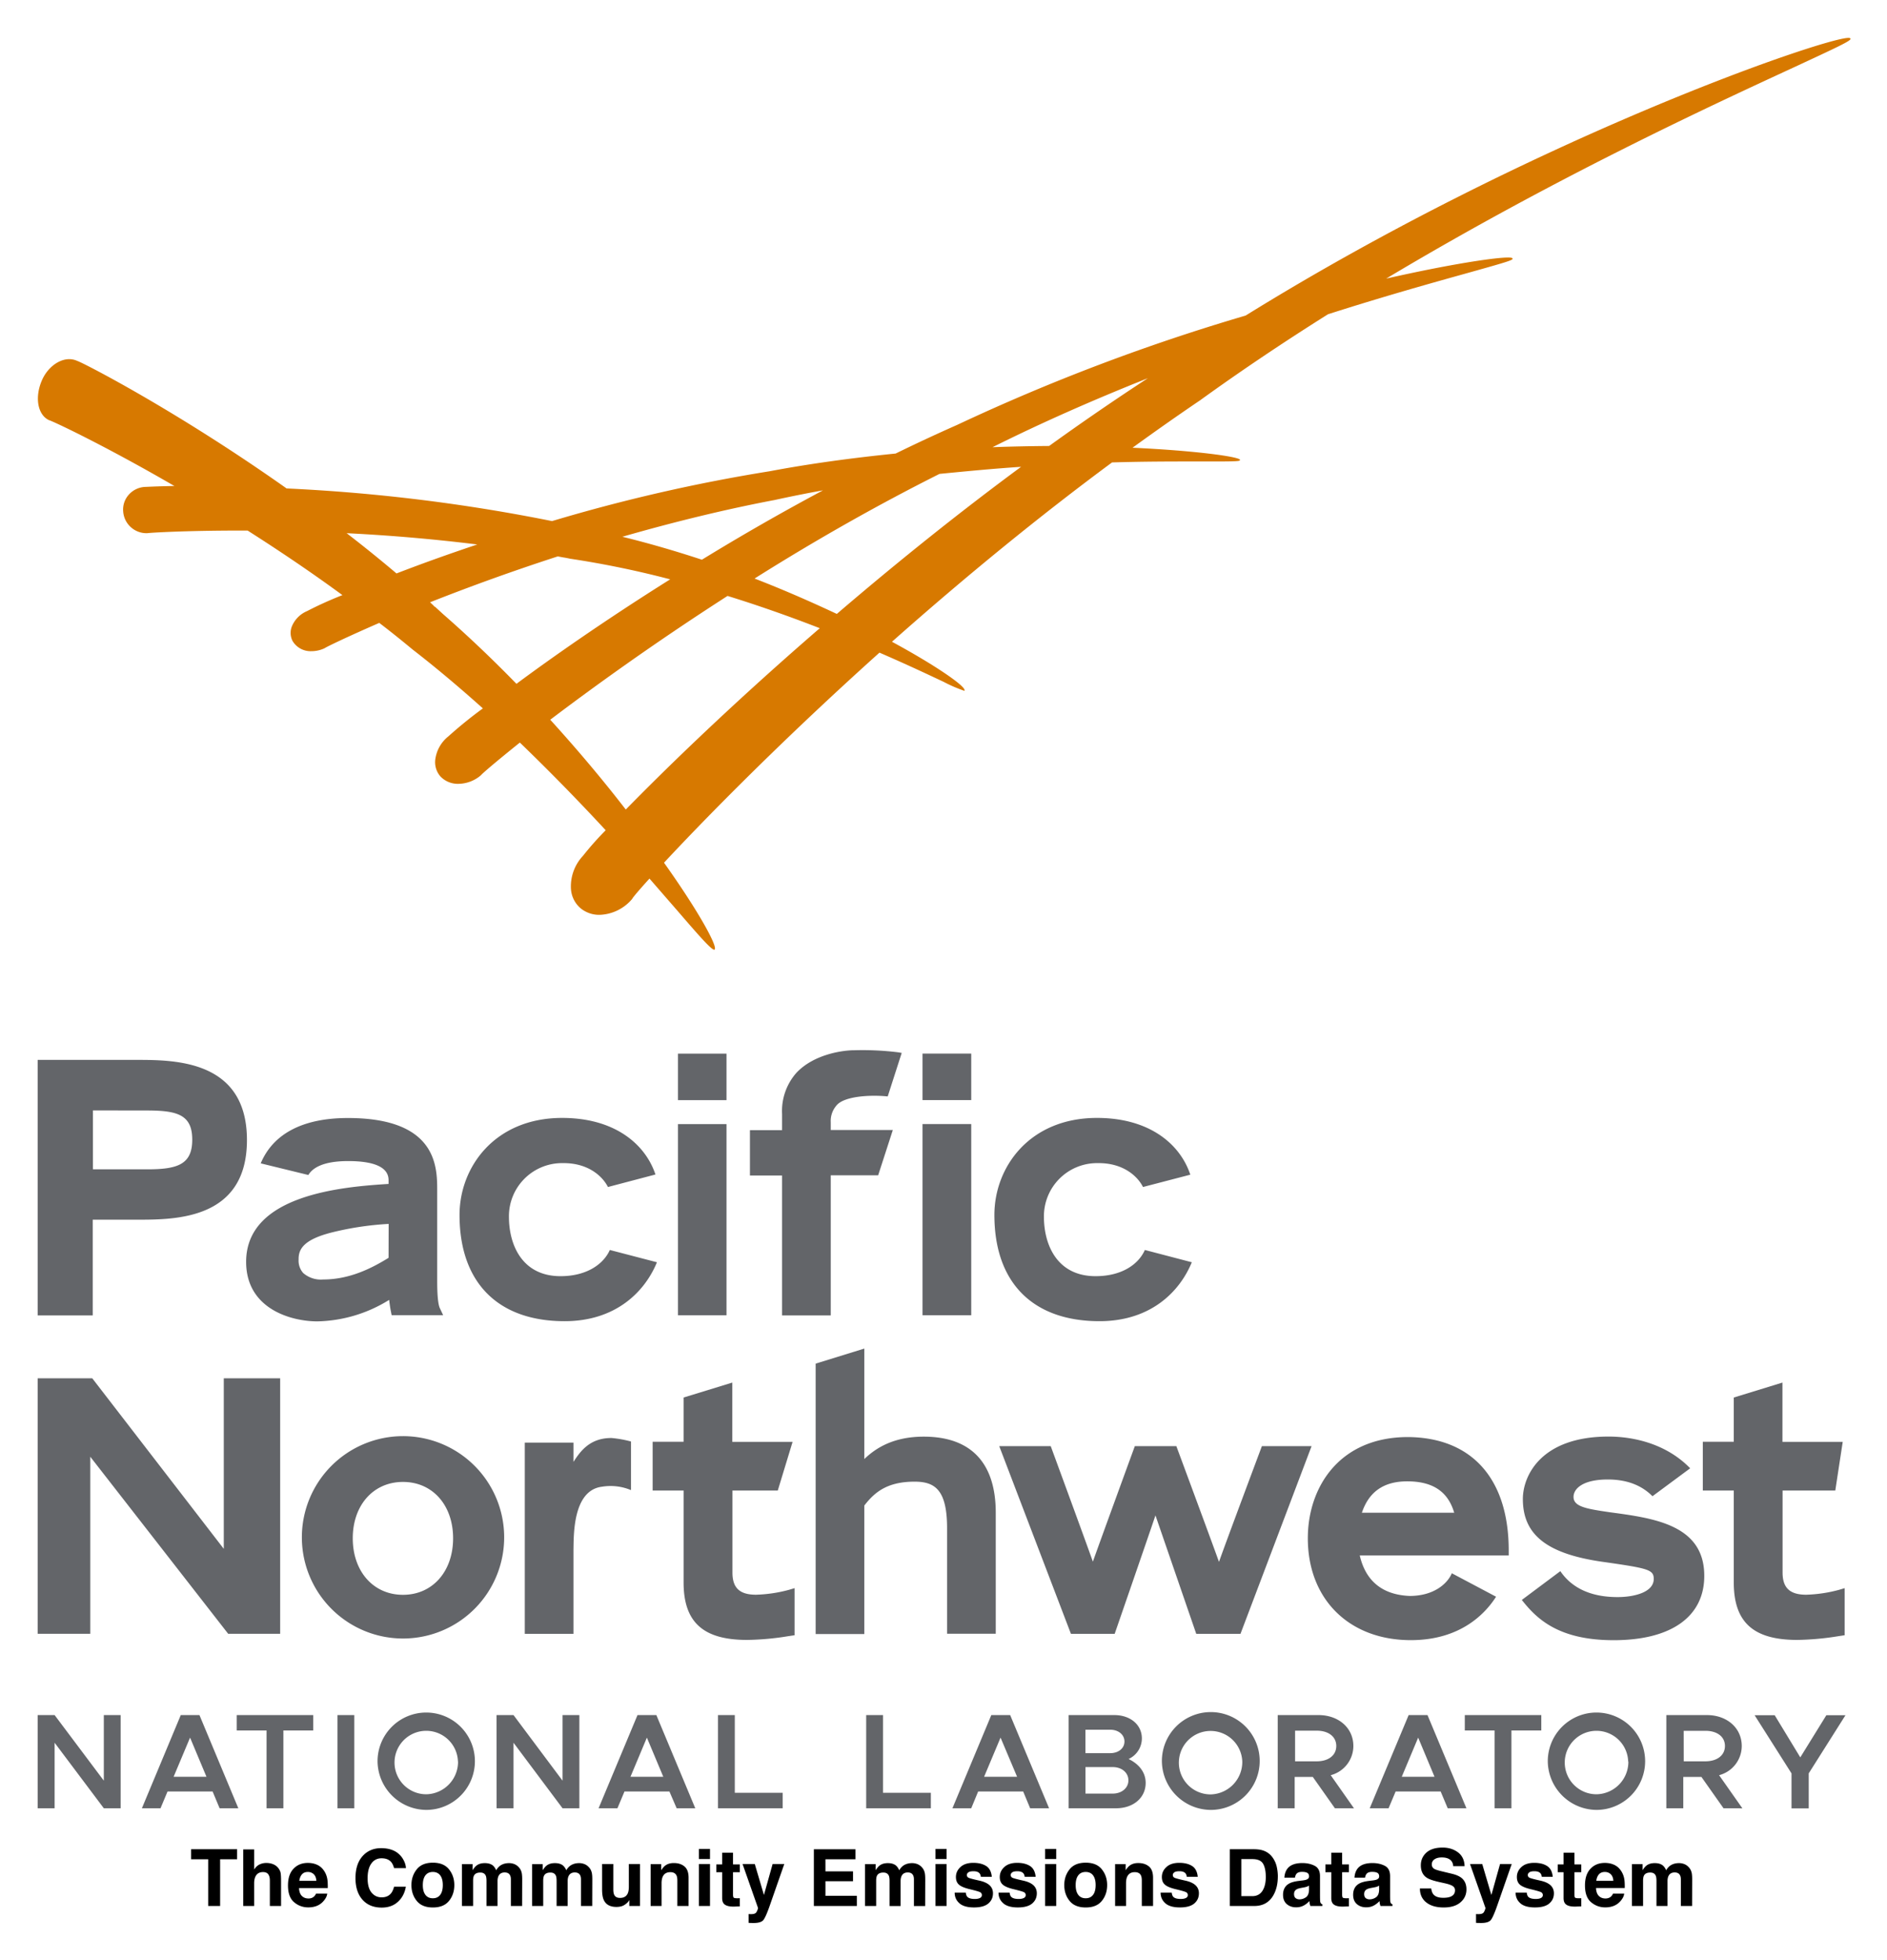
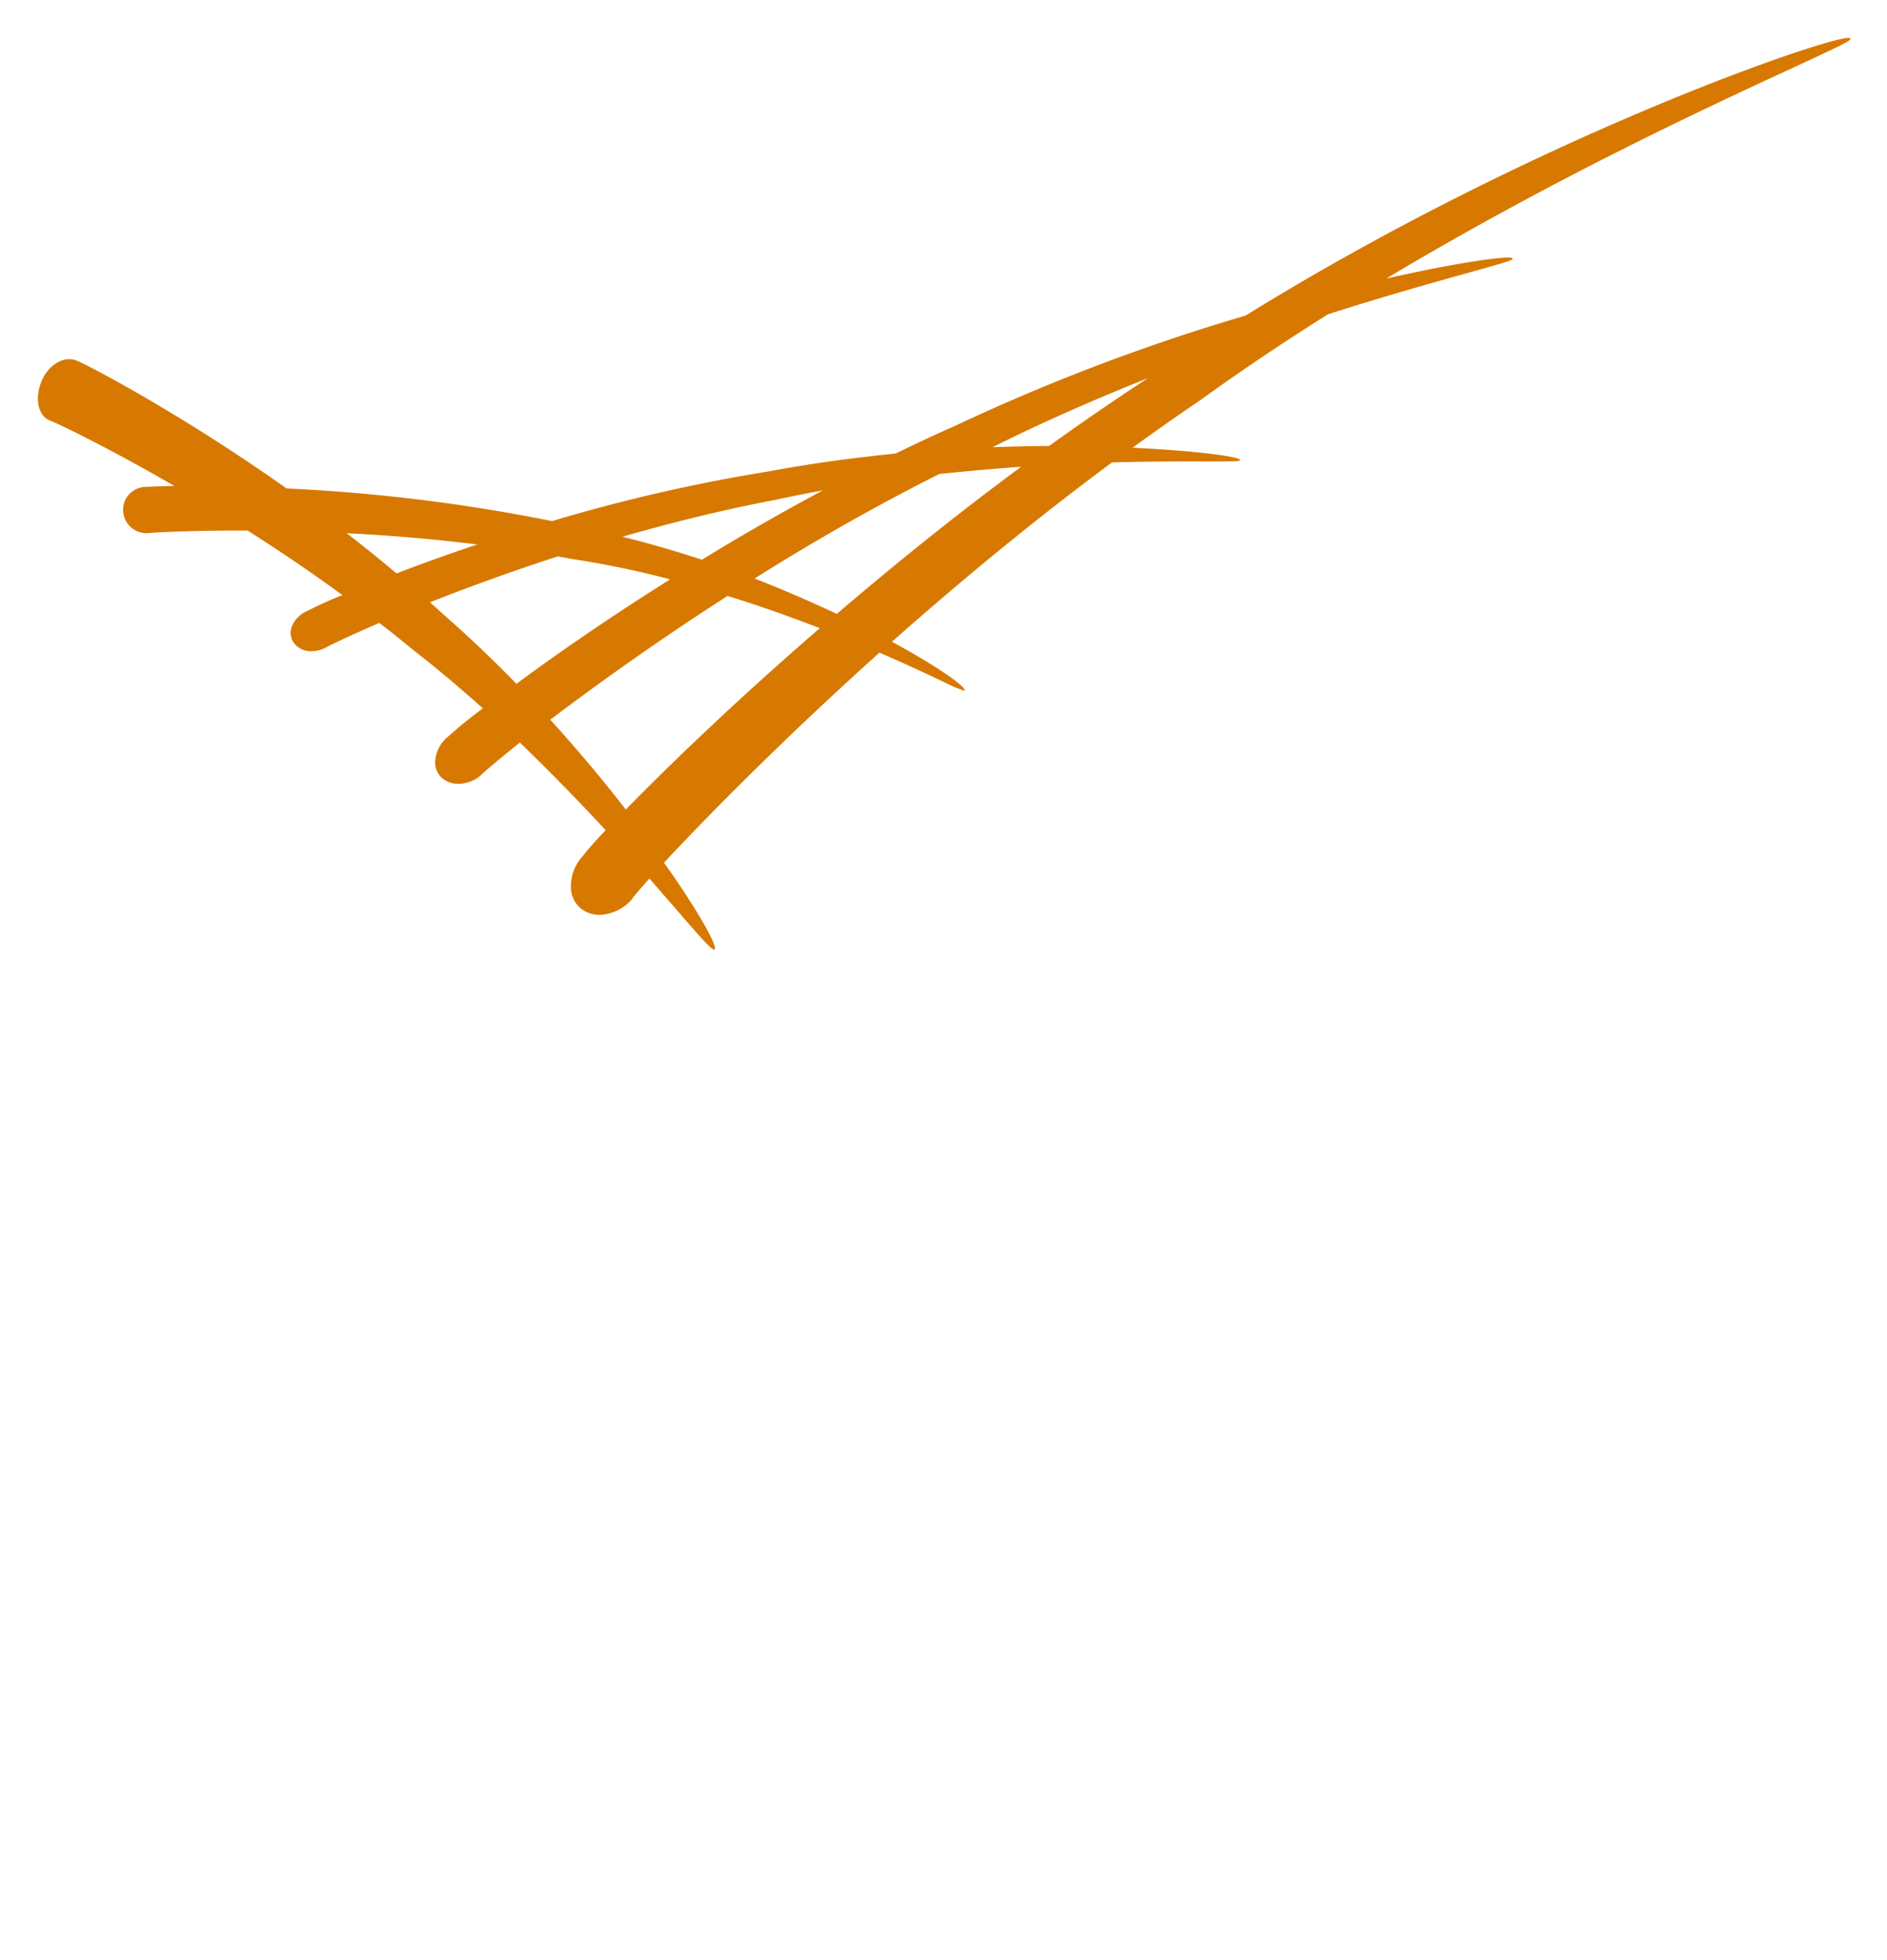
<svg xmlns="http://www.w3.org/2000/svg" role="img" viewBox="-8.31 -3.81 416.38 432.38">
  <title>The Community Emissions Data System logo</title>
  <path fill="#d77900" d="M149.3 205.7c-.66 0-3.3-3-8.1-8.57L135 190c-3.28 3.63-3.76 4.34-3.81 4.48A9.79 9.79 0 0 1 124 198a6.46 6.46 0 0 1-4.15-1.41 6.11 6.11 0 0 1-2.18-4.39 9.86 9.86 0 0 1 2.67-7.23 67.14 67.14 0 0 1 5-5.63C119 172.49 112.62 166 106.4 160c-5.12 4.1-8.31 6.83-8.57 7.19a7.75 7.75 0 0 1-5 1.91 5.3 5.3 0 0 1-3.95-1.62 4.8 4.8 0 0 1-1.16-3.59 7.81 7.81 0 0 1 2.93-5.28 95.24 95.24 0 0 1 7.59-6.15c-5.13-4.6-10.35-9-15.52-13-2.65-2.2-5.06-4.12-7.34-5.86-7.35 3.2-11.71 5.32-12.05 5.58a6.85 6.85 0 0 1-2.92.66 4.63 4.63 0 0 1-4.18-2.28 3.93 3.93 0 0 1-.18-3.08 6.25 6.25 0 0 1 3.39-3.48 82.93 82.93 0 0 1 7.81-3.53c-6.47-4.74-13.32-9.4-20.92-14.24h-1.86c-11.63 0-19.72.47-20.26.58H24a5.15 5.15 0 0 1-5.13-4.81 4.89 4.89 0 0 1 1.2-3.64 5.14 5.14 0 0 1 3.63-1.76c.28 0 2.59-.14 6.47-.2-15.51-9-27-14.39-27.66-14.52C0 87.7-.67 83.89.9 80.18c1.18-2.8 3.68-4.76 6.07-4.76a4.15 4.15 0 0 1 1.77.39c1 .25 21.77 10.87 46.19 28.13a388.39 388.39 0 0 1 58.57 7.2 374.56 374.56 0 0 1 48.06-11c8.78-1.66 18.15-2.93 27.76-3.9 4.58-2.24 9.14-4.36 13.51-6.29a444.29 444.29 0 0 1 63.72-24.15c63.22-39.17 127.63-61.25 133-61.25.18 0 .42 0 .46.19.2.42-2.93 1.87-12.69 6.4-18.43 8.51-52.71 24.35-89.76 46.51 13.55-3.07 23.77-4.65 26.89-4.65.89 0 1 .13 1 .26.09.33-1.66.84-9.88 3.14-7.16 2-18 5-30.84 9.11-10 6.28-19.52 12.69-28.25 19-4.76 3.22-9.76 6.73-14.89 10.45 13.92.64 23.18 1.95 23.7 2.62a.24.24 0 0 1 0 .12c0 .22-.74.29-5.64.29h-5c-4.48 0-10.51 0-17.58.21-15.84 11.71-32.21 25.06-48.56 39.56 9.69 5.25 15.87 9.59 16 10.61a.19.19 0 0 1 0 .19h-.09a32 32 0 0 1-4.5-1.95c-3.21-1.51-8.07-3.81-14.17-6.45-24.26 21.79-41.32 39.66-47.54 46.34 7.38 10.36 11.5 17.85 11.23 19a.32.32 0 0 1-.12.2zm-36.22-50.77c5.79 6.37 11.41 13 16.69 19.84 7.13-7.28 22.09-22.1 42.81-40-6.91-2.69-13.75-5.08-20.35-7.12-16.88 10.84-30.55 20.82-39.15 27.33zM87.64 130l1.78 1.63c5.44 4.75 10.9 9.93 16.23 15.41 7.31-5.43 19.22-13.83 33.92-23.05a210.33 210.33 0 0 0-22.08-4.55c-.51-.11-1-.21-1.55-.29l-1.17-.22c-9.56 3.1-19 6.49-28.18 10.12.34.35.7.62 1 1zm70.54-6.19c6.06 2.34 12.17 5 18.16 7.81C190 119.92 203.67 109 217 99.17c-6.23.41-12.28 1-18 1.56-13.06 6.55-26.82 14.27-40.82 23.09zm-90-10c3.9 3 7.51 5.93 11 8.88 5.85-2.26 11.89-4.41 17.82-6.39-9.18-1.14-18.89-2-28.83-2.49zm60.82.78c5.7 1.4 11.62 3.11 17.57 5.07 8.74-5.36 17.74-10.51 26.72-15.3-3.46.62-7.06 1.34-10.67 2.13-10.41 1.97-21.73 4.69-33.62 8.11zm116.05-35c-12.29 4.88-23.84 10-34.35 15.25 4.34-.16 8.54-.24 12.49-.27 7.07-5.1 14.43-10.15 21.86-15z" />
-   <path fill="#636569" d="M58.3 335.53A22.32 22.32 0 1 0 80.61 313a22.32 22.32 0 0 0-22.31 22.53zm11.23 0c0-7.31 4.55-12.43 11.08-12.43s11.06 5.12 11.06 12.43S87.14 348 80.61 348s-11.08-5.15-11.08-12.47zm-28.46-35.29v37.62l-29.02-37.62H0v56.36h11.61v-39.06l30.43 39.06h11.47v-56.36H41.07zm77.16 18.43v-4.24h-10.74v42.18h10.74v-18.46c.07-3.09-.23-13.22 6.32-14a11.67 11.67 0 0 1 6.37.75v-10.72a24.84 24.84 0 0 0-4.27-.77c-4.85-.03-6.92 2.97-8.42 5.26zm24.3-14.19v9.76h-6.83V325h6.83v20.26c0 8.79 4.32 12.69 14 12.69a60.27 60.27 0 0 0 9.19-.84l1.3-.19v-10.39l-1.24.37a31.31 31.31 0 0 1-7.26 1.08c-3.62 0-5.21-1.5-5.21-4.88V325h10l3.27-10.74h-13.3v-13.08zm29.14-7.48v59.65h10.74V328.3c2.11-2.7 4.79-5.26 11.08-5.26 4.43 0 7.18 1.71 7.18 10.26v23.29h10.74V329.9c0-11-5.47-16.79-15.88-16.79-6.49 0-10.44 2.36-13.12 4.94v-24.37zm98.47 18.2s-8 21.33-9.47 25.54c-1.5-4.21-9.41-25.54-9.41-25.54h-9.16s-7.76 21.24-9.26 25.49c-1.49-4.25-9.3-25.49-9.3-25.49h-11.36L228 356.61h9.65s7.54-21.79 9-26.13l9 26.13h9.76l15.69-41.41zM347 329.8c-5.32-.77-8.1-1.25-8.1-3.4 0-1.78 2-3.84 7.56-3.84 5.15 0 8.09 1.91 9.86 3.69l8.32-6.16c-6.12-6.29-14.38-7-18-7-14.93 0-18.92 8.66-18.92 13.78 0 8 5.44 12.23 18.24 13.94 9.46 1.36 10.64 1.66 10.64 3.69 0 2.93-4.29 4-8 4-5.86 0-10.08-2-12.61-5.72l-8.5 6.35c3.21 4.08 8 8.88 20.26 8.88 12.69 0 20-5.17 20-14.19.01-11.24-11.06-12.72-20.75-14.02zm27.26-25.32v9.76h-6.83V325h6.83v20.26c0 8.79 4.31 12.69 14 12.69a61.57 61.57 0 0 0 9.19-.84l1.27-.19v-10.39l-1.23.37a31.15 31.15 0 0 1-7.25 1.08c-3.59 0-5.21-1.5-5.21-4.88V325h11.63l1.64-10.74H385v-13.08zm-71.88 8.72c-15.26 0-22.11 11.19-22.11 22.32C280.27 349 289.41 358 303 358c11.09 0 16.53-6 18.81-9.58l-9.76-5.17c-1 2.33-4 5-9.32 5-6.08-.26-9.71-3.35-11-8.93h32.87v-1.18c-.03-15.71-8.1-24.82-22.22-24.94zm-10.18 16.69c1.53-4.56 4.75-6.92 10-6.92 5.69 0 9 2.28 10.37 6.92zM0 230v56.37h12.15v-21.12h9.77c8.5 0 24.26 0 24.26-17.57S30.42 230 21.92 230zm24.2 11.16c6.71 0 9.91 1 9.91 6.44s-3.2 6.54-9.91 6.54h-12v-13zm64.57 43.66c-.24-.45-.61-1.8-.61-6v-20c0-5.17 0-16-19.71-16-9.91 0-16.48 3.45-19.23 10l10.51 2.57c.83-1.38 2.93-3.07 8.79-3.07s8.91 1.41 8.91 4.2v.84C67.29 258 46 259.71 46 274.55c0 10.35 9.88 13.13 15.72 13.13a31.07 31.07 0 0 0 15.84-4.74c.12 1 .24 1.84.39 2.56l.16.81h11.36zm-11.34-11.16c-3.7 2.29-8.58 4.78-14.44 4.78a5.9 5.9 0 0 1-4.41-1.44 4.1 4.1 0 0 1-1-2.93v-.15c0-2.1 1-4.26 7.34-5.86a67.12 67.12 0 0 1 12.53-1.88zm48.82-1.73c-1.32 3-4.94 5.78-10.88 5.78-8.39 0-11.38-6.79-11.38-13.11a11.72 11.72 0 0 1 11.6-11.83h.49c5.34 0 8.51 2.81 9.76 5.27l10.48-2.76c-2.23-6.69-9-12.54-20.78-12.48-14.69.09-22.45 10.83-22.45 21.41 0 14.9 8.46 23.43 23.19 23.43 11.23 0 17.68-6.44 20.37-13zm15.04-43.31v10.26H152v-10.26zm0 15.54v42.17H152v-42.17zm33.71-.4a5.2 5.2 0 0 1 1.22-3.65c1.58-2.09 7.4-2.46 11.35-2.05l3.09-9.6-.75-.13a64 64 0 0 0-9.69-.46h-.11c-2.15 0-8.66.75-12.64 4.93a12.69 12.69 0 0 0-3.21 9.09v3.61h-7.09v10h7.09v30.87H175v-30.91h10.46l3.24-10H175zm20.25.39H206v42.17h-10.75zm0-15.54H206v10.26h-10.75zm49.06 43.32c-1.31 3-4.88 5.78-10.88 5.78-8.4 0-11.39-6.79-11.39-13.11a11.72 11.72 0 0 1 11.6-11.83h.5c5.35 0 8.53 2.82 9.76 5.27l10.44-2.72c-2.23-6.72-9-12.58-20.78-12.52-14.71.09-22.45 10.83-22.45 21.41 0 14.9 8.44 23.43 23.2 23.43 11.23 0 17.67-6.44 20.36-13zM0 374.53h3.74L14.6 389v-14.47h3.71v20.56H14.6L3.74 380.63v14.46H0zm38.6 16.85h-9.94l-1.55 3.71H23l8.58-20.56h4.12l8.58 20.56h-4.13zm-1.35-3.24l-3.62-8.64-3.63 8.64zm13.26-10.21h-6.59v-3.4H60.8v3.4h-6.58v17.16h-3.71zm15.65-3.4h3.71v20.56h-3.71zM75 384.79a10.74 10.74 0 1 1 10.82 10.66A10.84 10.84 0 0 1 75 384.79zm17.74 0a7 7 0 1 0-6.92 7.21 7.16 7.16 0 0 0 6.94-7.21zm8.51-10.26H105L115.82 389v-14.47h3.71v20.56h-3.71L105 380.63v14.46h-3.74zm38.15 16.85h-9.91l-1.56 3.71h-4.16l8.59-20.56h4.16l8.59 20.56H141zm-1.35-3.24l-3.62-8.64-3.62 8.64zm26.34 3.53v3.42h-14.27v-20.56h3.71v17.14zm32.7 0v3.42h-14.27v-20.56h3.71v17.14zm20.37-.29h-9.93l-1.53 3.71h-4.15l8.58-20.56h4.16l8.59 20.56H219zm-1.34-3.24l-3.65-8.64-3.63 8.64zm11.36-13.61h10.08c3.57 0 6.09 2.15 6.09 5.14a5 5 0 0 1-2.93 4.55c2.36 1.14 3.77 3 3.77 5.27 0 3.29-2.72 5.6-6.55 5.6h-10.46zm9.19 8.4c1.82 0 3.14-1.07 3.14-2.57s-1.32-2.6-3.14-2.6h-5.47v5.17zm.54 8.92c2 0 3.47-1.23 3.47-2.92s-1.44-2.93-3.47-2.93h-6v5.85zm10.86-7.06A10.79 10.79 0 1 1 259 395.45h-.12a10.85 10.85 0 0 1-10.81-10.66zm17.74 0a7 7 0 1 0-6.95 7.24 7.16 7.16 0 0 0 6.95-7.24zm20.44 10.3l-4.88-6.92h-4v6.92h-3.74v-20.56h9c4.4 0 7.69 2.81 7.69 6.83a6.67 6.67 0 0 1-5 6.43l5.14 7.31zm-8.79-10.36h4.78c2.55 0 4.31-1.29 4.31-3.38s-1.76-3.38-4.31-3.38h-4.78zm32.12 6.65h-9.93l-1.56 3.71h-4.16l8.59-20.56h4.16l8.59 20.56h-4.13zm-1.35-3.24l-3.61-8.64-3.62 8.64zm13.26-10.21h-6.58v-3.4h16.88v3.4h-6.59v17.16h-3.71zm11.73 6.86A10.74 10.74 0 1 1 344 395.45a10.84 10.84 0 0 1-10.78-10.66zm17.74 0A7 7 0 1 0 344 392a7.16 7.16 0 0 0 7-7.21zm21.04 10.3l-4.88-6.92h-4v6.92h-3.74v-20.56h8.95c4.4 0 7.69 2.81 7.69 6.83a6.67 6.67 0 0 1-5 6.43l5.14 7.31zm-8.78-10.36H368c2.54 0 4.31-1.29 4.31-3.38S370.54 378 368 378h-4.79zm23.78 2.66l-8.14-12.83h4.43l5.65 9.3 5.75-9.3h4.22l-8.11 12.83v7.72H387z" />
-   <path d="M44.008 404.125H33.864v2.218h3.762v10.304h2.634V406.343h3.748zm7.998 3.323c-.469-.198-.988-.297-1.559-.297-.51 0-.996.106-1.457.319-.462.21-.87.587-1.22 1.124v-4.424h-2.412v12.478h2.412v-5.012c0-.793.167-1.404.498-1.832.331-.428.817-.64 1.457-.64.616 0 1.037.215 1.257.645.169.307.254.708.254 1.206v5.633h2.474v-5.437c0-.826-.029-1.423-.087-1.788-.056-.365-.213-.72-.466-1.066-.3-.408-.684-.71-1.15-.909zm6.312 2.216c.307-.35.742-.527 1.302-.527.517 0 .947.167 1.298.498.348.331.541.817.58 1.457h-3.762c.08-.602.273-1.075.582-1.428zm3.385-2.09c-.619-.288-1.312-.433-2.083-.433-1.295 0-2.351.428-3.163 1.283-.814.855-1.22 2.085-1.22 3.687 0 1.711.452 2.946 1.351 3.704.901.759 1.94 1.138 3.12 1.138 1.426 0 2.537-.452 3.33-1.351.51-.568.795-1.126.858-1.675h-2.472c-.13.273-.28.486-.452.638-.312.283-.715.425-1.213.425-.471 0-.872-.116-1.208-.35-.549-.372-.841-1.025-.875-1.952h6.338c.012-.8-.015-1.411-.077-1.836-.106-.725-.341-1.36-.703-1.911-.404-.621-.913-1.078-1.53-1.368zm-1.911-.433zm12.097-1.706c-1.172 1.182-1.759 2.868-1.759 5.053 0 2.023.517 3.615 1.546 4.775 1.032 1.155 2.448 1.733 4.248 1.733 1.455 0 2.648-.428 3.581-1.283.93-.853 1.51-1.965 1.737-3.33h-2.593c-.174.645-.396 1.131-.662 1.452-.481.602-1.179.901-2.097.901-.894 0-1.633-.35-2.213-1.049-.58-.701-.87-1.752-.87-3.156s.273-2.491.824-3.257c.549-.768 1.3-1.153 2.25-1.153.935 0 1.641.273 2.117.817.266.304.483.759.652 1.358h2.617c-.039-.78-.329-1.559-.865-2.337-.976-1.38-2.515-2.071-4.623-2.071-1.573 0-2.871.515-3.89 1.546zm3.813-1.691zm13.126 10.441c-.379.503-.923.756-1.631.756-.708 0-1.252-.254-1.636-.756-.382-.505-.573-1.22-.573-2.151 0-.928.191-1.643.573-2.146.384-.5.928-.751 1.636-.751s1.252.251 1.631.751c.379.503.57 1.218.57 2.146 0 .93-.191 1.646-.57 2.151zm1.938 1.336c.78-.964 1.172-2.126 1.172-3.487 0-1.336-.391-2.494-1.172-3.475-.783-.979-1.969-1.469-3.559-1.469-1.592 0-2.779.491-3.559 1.469-.783.981-1.174 2.139-1.174 3.475 0 1.36.391 2.523 1.174 3.487.78.967 1.967 1.45 3.559 1.45 1.59 0 2.776-.483 3.559-1.45zm-3.559-8.38zm18.017.28c-.396-.157-.797-.237-1.206-.237-.611 0-1.167.126-1.665.382-.471.254-.863.655-1.182 1.199-.181-.454-.447-.824-.797-1.114-.437-.312-1.008-.466-1.716-.466-.749 0-1.358.181-1.827.544-.266.203-.551.546-.851 1.027v-1.351h-2.354v9.243h2.455v-5.572c0-.505.065-.884.196-1.138.239-.447.703-.672 1.394-.672.594 0 .993.225 1.199.672.111.249.169.648.169 1.199v5.512h2.438v-5.512c0-.416.065-.768.196-1.063.254-.556.715-.831 1.385-.831.578 0 .974.215 1.189.645.114.225.169.515.169.865v5.896h2.482l.017-5.836c0-.602-.029-1.056-.085-1.368-.092-.471-.266-.867-.527-1.189-.324-.396-.684-.674-1.08-.834zm15.47 0c-.396-.157-.797-.237-1.206-.237-.611 0-1.167.126-1.665.382-.471.254-.863.655-1.182 1.199-.181-.454-.447-.824-.797-1.114-.437-.312-1.008-.466-1.716-.466-.749 0-1.358.181-1.827.544-.266.203-.551.546-.851 1.027v-1.351h-2.354v9.243h2.455v-5.572c0-.505.065-.884.196-1.138.239-.447.703-.672 1.394-.672.594 0 .993.225 1.199.672.111.249.169.648.169 1.199v5.512h2.438v-5.512c0-.416.065-.768.196-1.063.254-.556.715-.831 1.385-.831.578 0 .974.215 1.189.645.114.225.169.515.169.865v5.896h2.482l.017-5.836c0-.602-.029-1.056-.085-1.368-.092-.471-.266-.867-.527-1.189-.324-.396-.684-.674-1.08-.834zm6.329-.034h-2.479v5.582c0 1.058.133 1.861.399 2.404.476.986 1.399 1.479 2.769 1.479.476 0 .892-.063 1.244-.188.355-.123.72-.355 1.099-.696.126-.109.234-.232.324-.375.092-.14.147-.227.169-.254v1.307h2.354v-9.26h-2.455v5.038c0 .594-.08 1.073-.237 1.435-.307.669-.872 1.003-1.699 1.003-.648 0-1.08-.234-1.3-.706-.126-.266-.188-.662-.188-1.189zm1.699-.246zm13.996.778c-.607-.503-1.389-.751-2.349-.751-.764 0-1.394.186-1.894.561-.275.208-.57.551-.882 1.027v-1.351h-2.337v9.243h2.412v-5.012c0-.573.08-1.041.239-1.411.304-.696.87-1.044 1.689-1.044.669 0 1.124.237 1.36.713.13.261.196.636.196 1.121v5.633h2.479v-6.234c0-1.162-.304-1.994-.913-2.494zm-3.24-.778zm8.878-.858v-2.235h-2.455v2.235zm-2.455 1.104v9.26h2.455v-9.26zm3.849 1.81h1.29v5.7c0 .578.135 1.005.408 1.283.418.435 1.201.633 2.344.594l1.148-.043v-1.81a4.05 4.05 0 0 1-.242.015c-.082.002-.162.005-.234.005-.493 0-.788-.048-.884-.143-.097-.092-.145-.329-.145-.708v-4.893h1.505v-1.725h-1.505v-2.581h-2.395v2.581h-1.29zm7.119 9.226v1.936c.261.019.454.029.585.031.13.002.304.005.52.005 1.07 0 1.783-.213 2.141-.633.355-.423.841-1.513 1.452-3.267l3.178-9.107h-2.573l-1.914 6.831-2.02-6.831h-2.694l3.4 9.668c.022.068-.029.254-.15.561-.121.304-.254.507-.394.604-.147.102-.329.167-.544.193-.215.029-.442.039-.681.027zm3.279-11.282zm20.312-.797v-2.218h-9.185v12.522h9.489v-2.25h-6.933v-3.221h6.085v-2.175h-6.085V406.343zm-4.528-2.218zm18.229 3.296c-.396-.157-.797-.237-1.206-.237-.611 0-1.167.126-1.665.382-.469.254-.863.655-1.182 1.199-.181-.454-.447-.824-.797-1.114-.437-.312-1.008-.466-1.716-.466-.749 0-1.358.181-1.827.544-.266.203-.549.546-.851 1.027v-1.351h-2.351v9.243h2.455v-5.572c0-.505.063-.884.193-1.138.239-.447.703-.672 1.394-.672.594 0 .993.225 1.199.672.114.249.169.648.169 1.199v5.512h2.438v-5.512c0-.416.065-.768.196-1.063.254-.556.715-.831 1.385-.831.578 0 .974.215 1.189.645.114.225.169.515.169.865v5.896h2.482l.017-5.836c0-.602-.029-1.056-.085-1.368-.092-.471-.266-.867-.527-1.189-.324-.396-.684-.674-1.08-.834zm6.406-1.138v-2.235h-2.455v2.235zm-2.455 1.104v9.26h2.455v-9.26zm6.686 6.304h-2.455c0 .95.346 1.733 1.041 2.349.694.614 1.766.921 3.223.921 1.426 0 2.482-.29 3.163-.87.684-.58 1.025-1.329 1.025-2.247 0-.696-.237-1.278-.713-1.742-.483-.459-1.203-.8-2.167-1.027-1.445-.317-2.286-.541-2.523-.672-.237-.123-.358-.326-.358-.602 0-.222.114-.416.336-.58.225-.162.599-.244 1.126-.244.64 0 1.092.162 1.36.491.14.181.227.428.263.739h2.419c-.106-1.131-.524-1.928-1.252-2.39-.727-.462-1.67-.694-2.825-.694-1.218 0-2.163.307-2.832.923-.672.614-1.008 1.348-1.008 2.204 0 .725.215 1.281.645 1.665.43.391 1.17.715 2.218.976 1.455.346 2.296.59 2.523.732.227.14.338.348.338.619 0 .283-.14.495-.42.638-.28.14-.657.213-1.133.213-.809 0-1.365-.162-1.665-.486-.169-.181-.28-.486-.331-.916zm1.851-6.551zm7.824 6.551h-2.455c0 .95.348 1.733 1.041 2.349.694.614 1.769.921 3.223.921 1.428 0 2.482-.29 3.165-.87.681-.58 1.022-1.329 1.022-2.247 0-.696-.237-1.278-.713-1.742-.481-.459-1.203-.8-2.168-1.027-1.443-.317-2.284-.541-2.523-.672-.237-.123-.355-.326-.355-.602 0-.222.111-.416.336-.58.222-.162.597-.244 1.124-.244.64 0 1.095.162 1.36.491.14.181.23.428.263.739h2.421c-.109-1.131-.527-1.928-1.254-2.39-.727-.462-1.67-.694-2.825-.694-1.218 0-2.16.307-2.832.923-.672.614-1.008 1.348-1.008 2.204 0 .725.215 1.281.645 1.665.433.391 1.17.715 2.218.976 1.455.346 2.296.59 2.523.732.227.14.341.348.341.619 0 .283-.14.495-.42.638-.28.14-.66.213-1.136.213-.809 0-1.363-.162-1.665-.486-.169-.181-.28-.486-.331-.916zm1.853-6.551zm8.426-.858v-2.235h-2.455v2.235zm-2.455 1.104v9.26h2.455v-9.26zm10.586 6.797c-.379.503-.923.756-1.631.756-.708 0-1.254-.254-1.636-.756-.382-.505-.573-1.22-.573-2.151 0-.928.191-1.643.573-2.146.382-.5.928-.751 1.636-.751s1.252.251 1.631.751c.379.503.568 1.218.568 2.146 0 .93-.188 1.646-.568 2.151zm1.936 1.336c.783-.964 1.172-2.126 1.172-3.487 0-1.336-.389-2.494-1.172-3.475-.78-.979-1.967-1.469-3.559-1.469-1.592 0-2.779.491-3.559 1.469-.78.981-1.172 2.139-1.172 3.475 0 1.36.391 2.523 1.172 3.487.78.967 1.967 1.45 3.559 1.45 1.592 0 2.779-.483 3.559-1.45zm-3.559-8.38zm13.945.778c-.609-.503-1.392-.751-2.349-.751-.764 0-1.397.186-1.894.561-.278.208-.573.551-.884 1.027v-1.351h-2.334v9.243h2.412v-5.012c0-.573.08-1.041.237-1.411.307-.696.87-1.044 1.691-1.044.669 0 1.121.237 1.358.713.13.261.196.636.196 1.121v5.633h2.482v-6.234c0-1.162-.304-1.994-.913-2.494zm-3.24-.778zm8.274 6.551h-2.455c0 .95.348 1.733 1.041 2.349.694.614 1.766.921 3.223.921 1.426 0 2.482-.29 3.163-.87.684-.58 1.025-1.329 1.025-2.247 0-.696-.237-1.278-.713-1.742-.483-.459-1.203-.8-2.167-1.027-1.443-.317-2.284-.541-2.523-.672-.237-.123-.358-.326-.358-.602 0-.222.114-.416.336-.58.225-.162.599-.244 1.126-.244.64 0 1.092.162 1.36.491.14.181.23.428.263.739h2.421c-.109-1.131-.527-1.928-1.254-2.39-.727-.462-1.67-.694-2.825-.694-1.218 0-2.163.307-2.832.923-.672.614-1.008 1.348-1.008 2.204 0 .725.215 1.281.645 1.665.43.391 1.17.715 2.218.976 1.455.346 2.296.59 2.523.732.227.14.341.348.341.619 0 .283-.14.495-.423.638-.28.14-.657.213-1.133.213-.809 0-1.365-.162-1.665-.486-.169-.181-.28-.486-.331-.916zm1.851-6.551zm13.508-.841h2.414c1.189 0 1.984.341 2.383 1.025.399.681.599 1.66.599 2.934 0 .923-.133 1.72-.401 2.387-.486 1.218-1.346 1.827-2.581 1.827h-2.414zm4.792-1.902c-.515-.172-1.16-.261-1.938-.273h-5.393v12.522h5.393c1.892 0 3.291-.778 4.197-2.337.669-1.155 1.003-2.564 1.003-4.229 0-.657-.08-1.348-.237-2.073-.159-.725-.457-1.399-.894-2.023-.544-.771-1.254-1.3-2.131-1.588zm10.144 7.747v.901c-.017.809-.246 1.368-.684 1.672-.44.307-.921.459-1.44.459-.329 0-.609-.092-.836-.275-.23-.184-.346-.483-.346-.896 0-.464.186-.807.561-1.029.222-.13.587-.239 1.097-.331l.544-.101c.271-.051.486-.106.64-.164.157-.06.309-.138.464-.234zm-1.469-1.131l-.826.102c-.933.121-1.641.319-2.122.597-.88.51-1.317 1.334-1.317 2.472 0 .877.273 1.556.819 2.035.546.478 1.24.718 2.076.718.657 0 1.247-.15 1.769-.452.435-.254.822-.563 1.155-.925.017.21.039.396.068.561.029.164.08.341.152.527h2.634v-.358c-.159-.072-.278-.167-.358-.28-.077-.111-.126-.326-.143-.645-.012-.418-.017-.776-.017-1.07v-4.246c0-1.116-.394-1.875-1.182-2.279-.788-.401-1.687-.602-2.702-.602-1.559 0-2.656.406-3.296 1.223-.401.522-.628 1.186-.679 1.996h2.337c.056-.358.169-.64.338-.848.239-.285.643-.425 1.215-.425.51 0 .896.072 1.16.215.263.145.394.408.394.788 0 .312-.172.539-.517.686-.193.087-.512.157-.959.213zm.126-3.873zm4.961 2.056h1.293v5.7c0 .578.135 1.005.406 1.283.42.435 1.201.633 2.346.594l1.145-.043v-1.81c-.077.007-.159.012-.242.015-.082.002-.159.005-.232.005-.493 0-.788-.048-.884-.143-.097-.092-.145-.329-.145-.708v-4.893h1.503v-1.725h-1.503v-2.581h-2.395v2.581h-1.293zm11.852 2.948v.901c-.017.809-.246 1.368-.684 1.672-.44.307-.921.459-1.44.459-.329 0-.609-.092-.838-.275-.227-.184-.343-.483-.343-.896 0-.464.186-.807.561-1.029.222-.13.587-.239 1.097-.331l.544-.101c.271-.051.486-.106.64-.164.157-.06.309-.138.464-.234zm-1.472-1.131l-.824.102c-.933.121-1.641.319-2.122.597-.88.51-1.317 1.334-1.317 2.472 0 .877.273 1.556.819 2.035.546.478 1.24.718 2.076.718.657 0 1.247-.15 1.769-.452.435-.254.822-.563 1.155-.925.017.21.039.396.068.561.029.164.08.341.152.527h2.634v-.358c-.159-.072-.278-.167-.358-.28-.077-.111-.126-.326-.143-.645-.012-.418-.017-.776-.017-1.07v-4.246c0-1.116-.394-1.875-1.182-2.279-.788-.401-1.689-.602-2.702-.602-1.559 0-2.656.406-3.296 1.223-.401.522-.628 1.186-.679 1.996h2.334c.058-.358.172-.64.341-.848.239-.285.643-.425 1.215-.425.51 0 .896.072 1.16.215.263.145.394.408.394.788 0 .312-.172.539-.517.686-.193.087-.512.157-.962.213zm.128-3.873zm12.836 5.642h-2.496c0 1.302.466 2.325 1.402 3.069.935.747 2.216 1.119 3.847 1.119 1.597 0 2.834-.379 3.709-1.136.875-.754 1.312-1.706 1.312-2.849 0-1.116-.375-1.969-1.121-2.557-.481-.379-1.196-.684-2.141-.909l-2.158-.52c-.831-.198-1.375-.37-1.631-.517-.396-.222-.594-.556-.594-1.003 0-.488.201-.868.604-1.138.401-.273.94-.408 1.614-.408.604 0 1.112.104 1.52.314.611.317.94.853.986 1.605h2.513c-.043-1.329-.534-2.344-1.464-3.045-.933-.698-2.056-1.049-3.378-1.049-1.578 0-2.776.37-3.593 1.112-.814.744-1.223 1.675-1.223 2.796 0 1.23.423 2.134 1.266 2.711.498.346 1.399.665 2.702.959l1.324.297c.776.169 1.346.365 1.708.587.362.225.544.546.544.959 0 .708-.365 1.191-1.097 1.452-.384.135-.884.203-1.503.203-1.029 0-1.759-.256-2.182-.773-.232-.283-.389-.71-.469-1.281zm2.54-9.04zm7.348 14.68v1.936c.261.019.457.029.587.031a27.457 27.457 0 0 0 .52.005c1.068 0 1.783-.213 2.139-.633.358-.423.843-1.513 1.455-3.267l3.175-9.107h-2.573l-1.911 6.831-2.02-6.831h-2.694l3.397 9.668c.024.068-.027.254-.147.561-.123.304-.254.507-.396.604-.147.102-.329.167-.544.193-.215.029-.442.039-.679.027zm3.281-11.282zm7.909 6.551h-2.455c0 .95.346 1.733 1.039 2.349.694.614 1.769.921 3.223.921 1.428 0 2.484-.29 3.165-.87.681-.58 1.025-1.329 1.025-2.247 0-.696-.239-1.278-.715-1.742-.481-.459-1.203-.8-2.165-1.027-1.445-.317-2.286-.541-2.523-.672-.239-.123-.358-.326-.358-.602 0-.222.111-.416.336-.58.222-.162.599-.244 1.126-.244.64 0 1.092.162 1.358.491.143.181.23.428.263.739h2.421c-.106-1.131-.524-1.928-1.252-2.39-.73-.462-1.67-.694-2.825-.694-1.218 0-2.163.307-2.834.923-.672.614-1.005 1.348-1.005 2.204 0 .725.215 1.281.645 1.665.43.391 1.17.715 2.216.976 1.457.346 2.298.59 2.523.732.227.14.341.348.341.619 0 .283-.14.495-.42.638-.28.14-.657.213-1.133.213-.809 0-1.365-.162-1.665-.486-.172-.181-.28-.486-.331-.916zm1.851-6.551zm4.987 2.056h1.29v5.7c0 .578.135 1.005.408 1.283.418.435 1.201.633 2.344.594l1.148-.043v-1.81a4.012 4.012 0 0 1-.244.015c-.08.002-.159.005-.232.005-.493 0-.788-.048-.884-.143-.097-.092-.145-.329-.145-.708v-4.893h1.505v-1.725h-1.505v-2.581h-2.395v2.581h-1.29zm9.093.466c.309-.35.744-.527 1.305-.527.515 0 .947.167 1.295.498.348.331.541.817.582 1.457h-3.765c.08-.602.273-1.075.582-1.428zm3.385-2.09c-.616-.288-1.31-.433-2.081-.433-1.298 0-2.351.428-3.165 1.283-.812.855-1.218 2.085-1.218 3.687 0 1.711.449 2.946 1.351 3.704.899.759 1.938 1.138 3.117 1.138 1.428 0 2.537-.452 3.33-1.351.51-.568.795-1.126.858-1.675h-2.472c-.13.273-.28.486-.449.638-.312.283-.718.425-1.215.425-.471 0-.872-.116-1.206-.35-.551-.372-.841-1.025-.875-1.952h6.336c.012-.8-.015-1.411-.075-1.836-.109-.725-.343-1.36-.706-1.911-.401-.621-.911-1.078-1.53-1.368zm-1.911-.433zm17.408.28c-.396-.157-.8-.237-1.208-.237-.611 0-1.165.126-1.665.382-.469.254-.863.655-1.179 1.199-.181-.454-.449-.824-.8-1.114-.435-.312-1.008-.466-1.716-.466-.747 0-1.356.181-1.827.544-.266.203-.549.546-.848 1.027v-1.351h-2.354v9.243h2.455v-5.572c0-.505.065-.884.196-1.138.237-.447.701-.672 1.392-.672.594 0 .996.225 1.199.672.114.249.169.648.169 1.199v5.512h2.438v-5.512c0-.416.065-.768.196-1.063.256-.556.718-.831 1.385-.831.578 0 .974.215 1.189.645.114.225.172.515.172.865v5.896h2.479l.017-5.836c0-.602-.029-1.056-.085-1.368-.089-.471-.266-.867-.527-1.189-.324-.396-.681-.674-1.078-.834z" />
</svg>